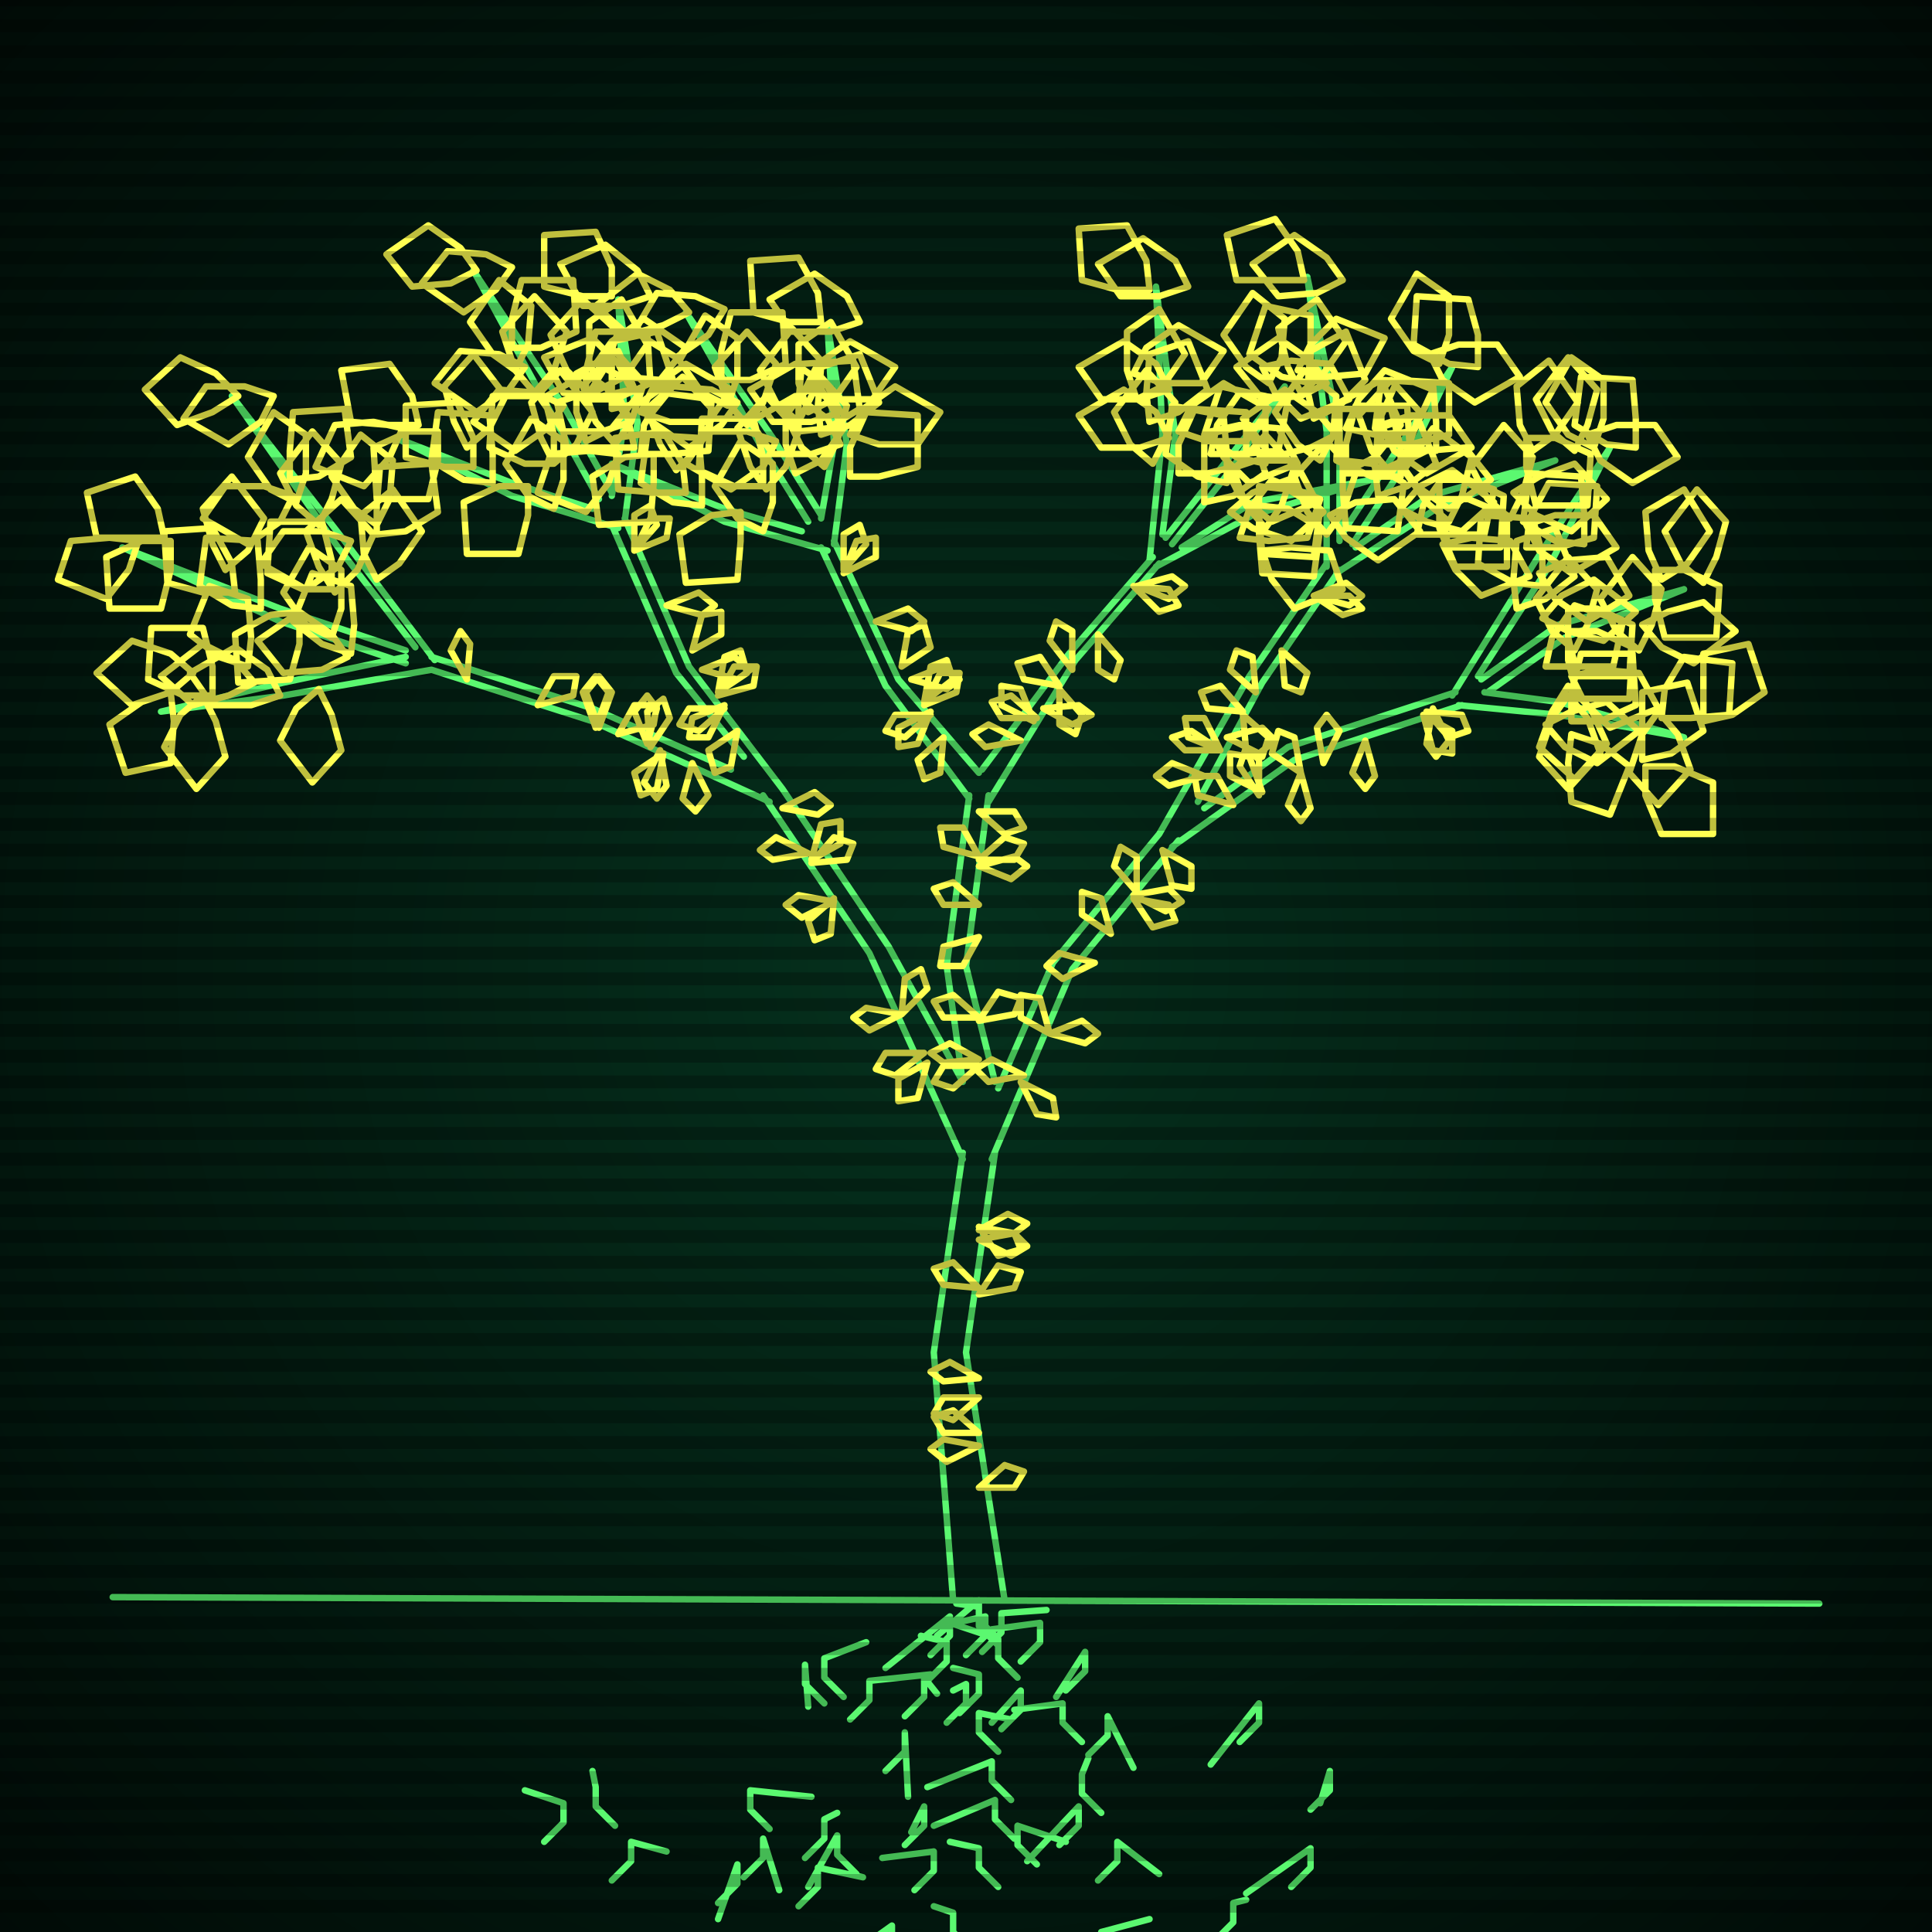
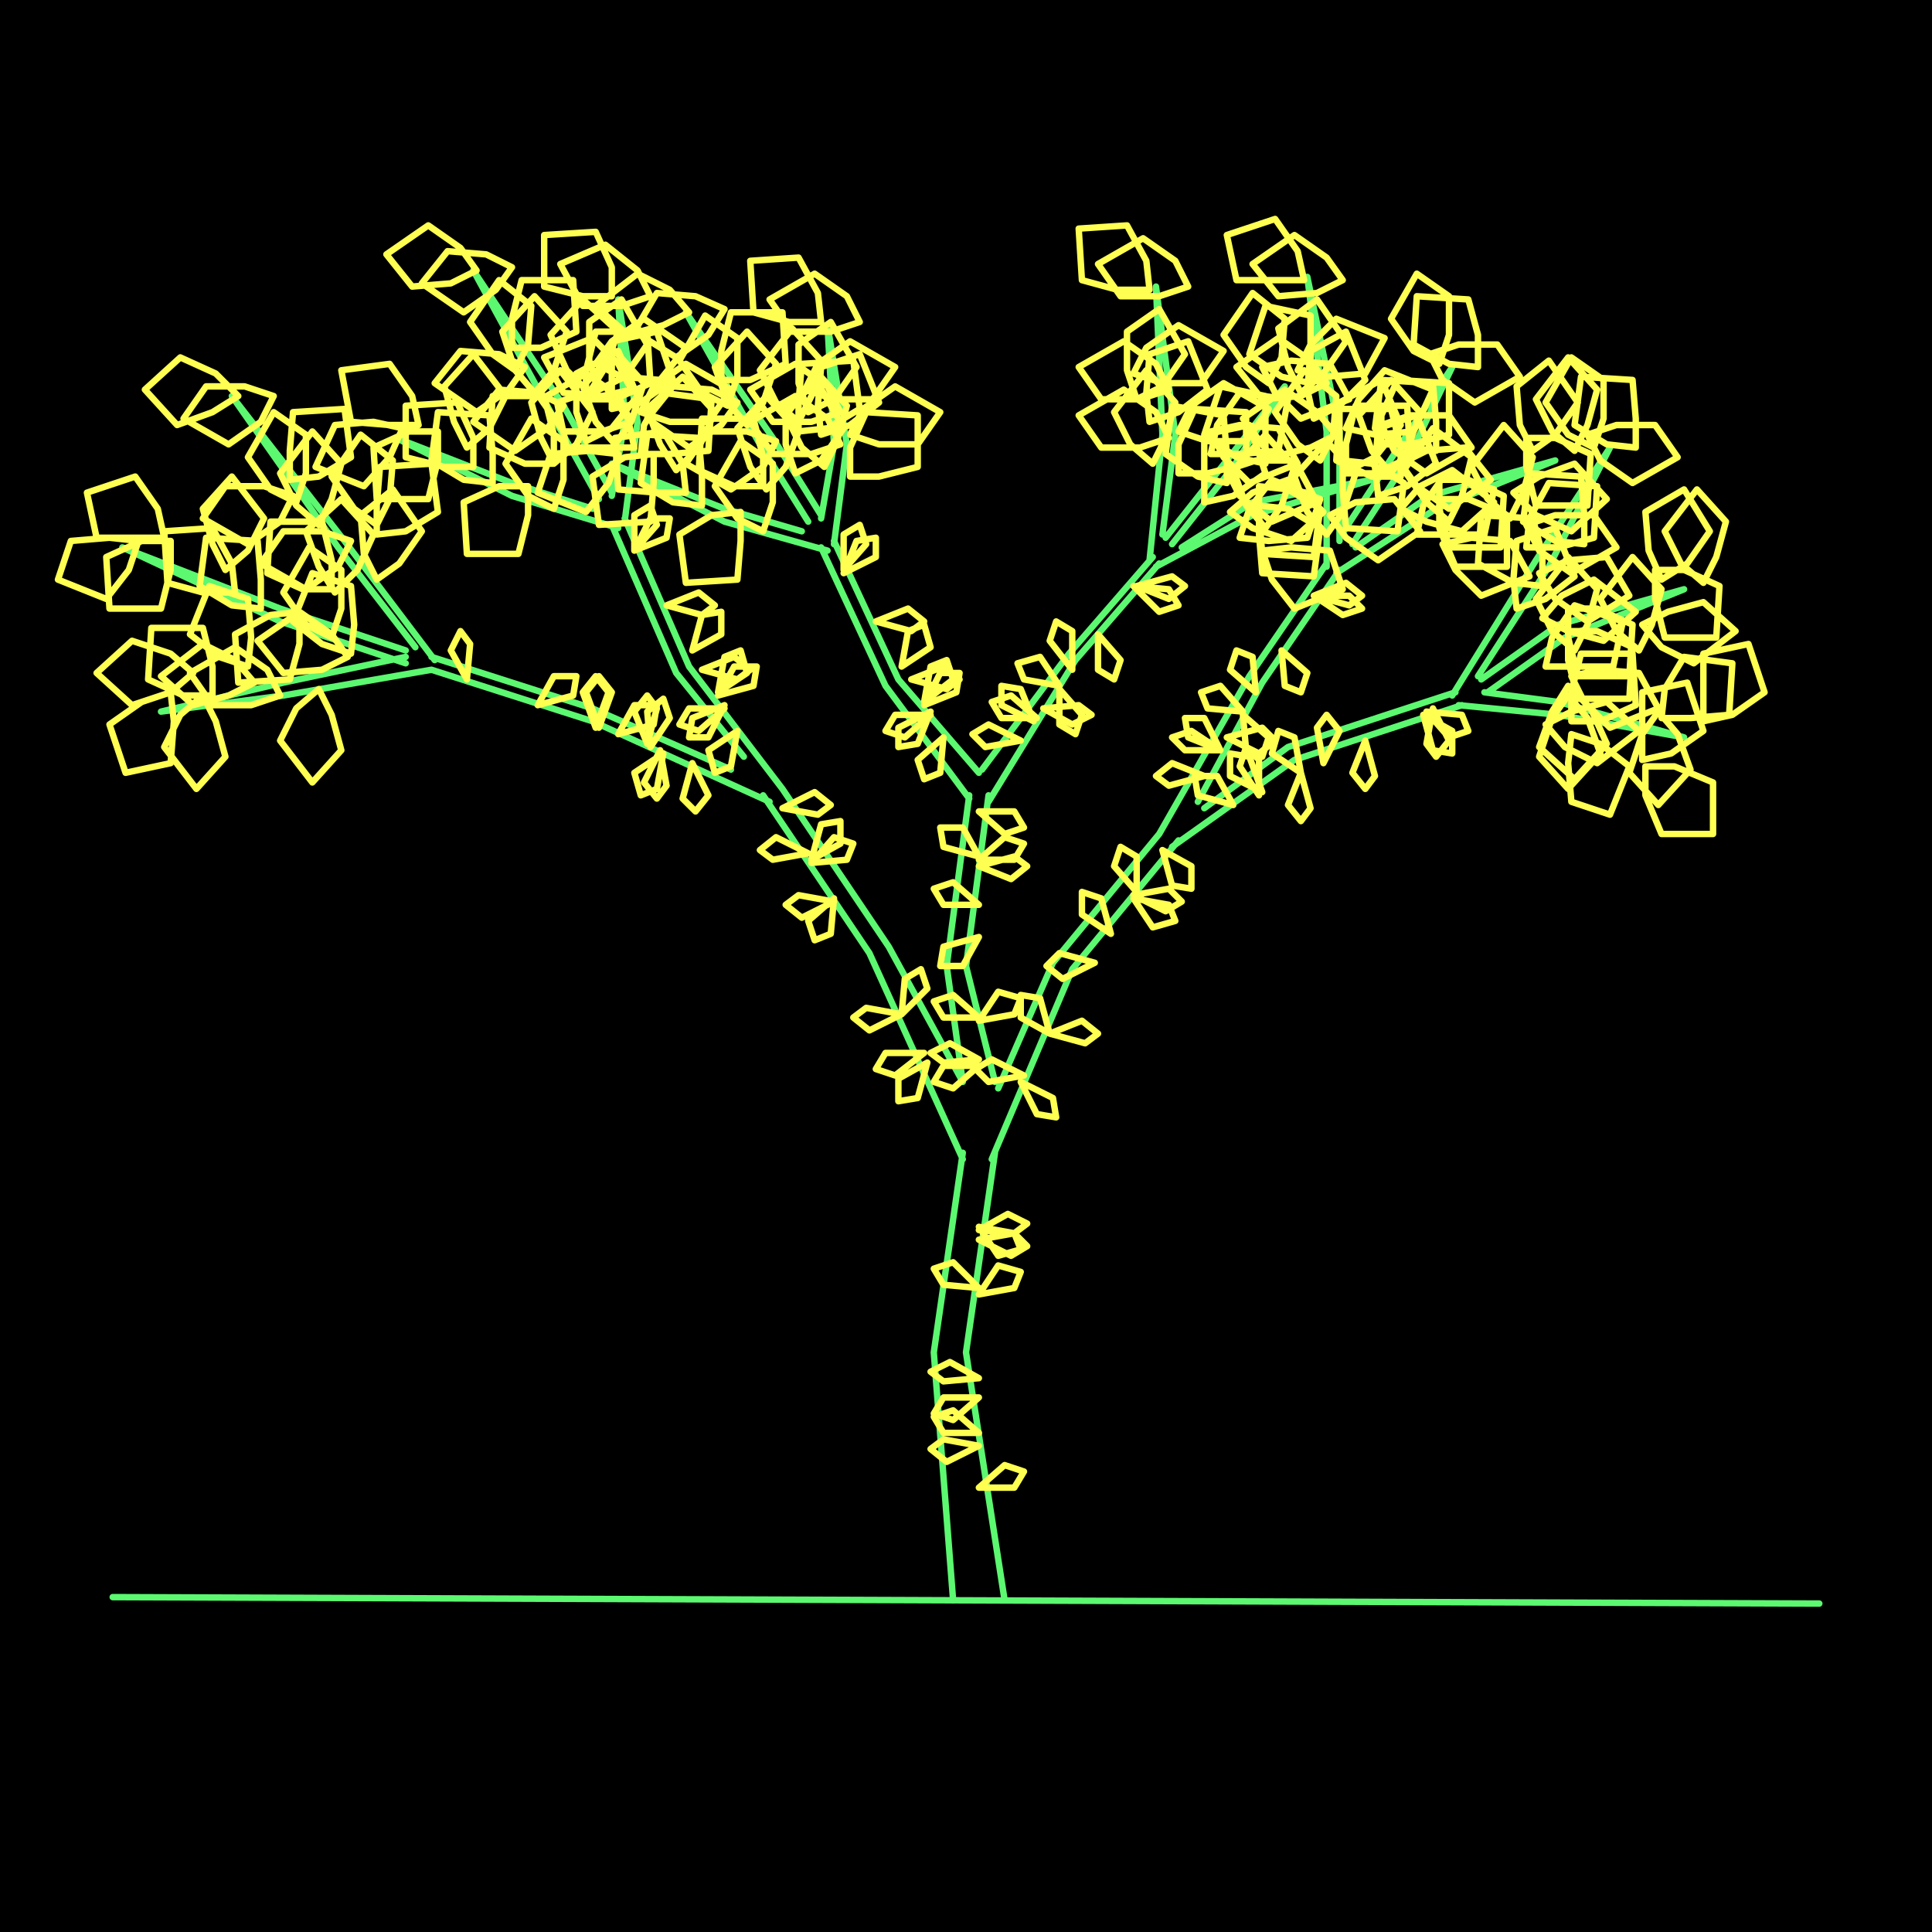
<svg xmlns="http://www.w3.org/2000/svg" width="600" height="600">
  <style>
                @keyframes glow {0 % {opacity: 0.6;}
                3% {opacity: 0.9;} 30% {opacity: 0.6} 70% {opacity: 0.9}}
    
                .flicker {
                animation: glow 3s linear infinite alternate;
                animation-duration: 2.5s;
                animation-delay: 2.2s;
            }
    
    
            </style>
  <defs>
    <radialGradient id="screenGradient" r="100%">
      <stop offset="0%" stop-color="#05321e" />
      <stop offset="90%" stop-color="black" />
    </radialGradient>
  </defs>
  <rect fill="black" width="600" height="600" />
-   <rect className="flicker" fill="url(#screenGradient)" width="600" height="600" />
  <path id="ground-path" className="flicker" style="fill: none;stroke: #5bf870;stroke-width:2px;stroke-linecap:round;stroke-linejoin:round;stroke-miterlimit:4;stroke-dasharray:none" d="M 35 496 L 565 498 " />
  <path id="branch-path" className="flicker" style="fill: none;stroke: #5bf870;stroke-width:2px;stroke-linecap:round;stroke-linejoin:round;stroke-miterlimit:4;stroke-dasharray:none" d="M 296 497 L 290 420 L 299 358 M 309 358 L 300 420 L 312 497 M 299 360 L 270 296 L 237 247 M 243 245 L 276 294 L 299 336 M 239 249 L 184 224 L 134 208 M 134 204 L 184 220 L 227 239 M 134 208 L 88 216 L 50 221 L 88 212 L 126 204 M 126 206 L 87 193 L 38 170 L 87 189 L 126 202 M 129 201 L 105 170 L 72 123 L 107 168 L 135 205 M 231 235 L 210 209 L 190 163 M 194 161 L 214 207 L 243 245 M 192 164 L 159 154 L 123 136 L 159 150 L 184 158 M 186 155 L 171 128 L 147 84 L 175 126 L 190 153 M 190 154 L 194 131 L 192 93 L 198 131 L 194 162 M 299 336 L 294 300 L 301 247 M 307 247 L 300 300 L 309 336 M 301 248 L 275 213 L 255 170 M 259 168 L 279 211 L 304 240 M 257 171 L 225 162 L 190 144 L 225 158 L 249 165 M 251 162 L 236 138 L 213 97 L 240 136 L 255 160 M 255 161 L 259 138 L 257 101 L 263 138 L 259 169 M 305 239 L 332 203 L 358 173 M 360 175 L 334 205 L 307 249 M 357 174 L 361 135 L 359 89 L 365 135 L 361 166 M 362 167 L 381 143 L 399 120 L 383 145 L 364 169 M 367 170 L 389 156 L 426 149 L 389 160 L 359 176 M 310 338 L 327 299 L 360 259 M 366 261 L 333 301 L 308 360 M 360 259 L 388 210 L 412 175 M 416 177 L 392 212 L 372 249 M 412 176 L 412 134 L 406 86 L 416 134 L 416 168 M 416 167 L 433 141 L 451 114 L 437 143 L 420 169 M 421 170 L 444 154 L 483 143 L 446 158 L 415 178 M 374 251 L 400 232 L 452 215 M 454 219 L 402 236 L 364 263 M 451 216 L 477 174 L 500 139 L 481 176 L 459 210 M 460 211 L 484 194 L 523 183 L 486 198 L 462 215 M 461 215 L 484 218 L 523 229 L 484 222 L 453 219 " />
  <path id="leaf-path" className="flicker" style="fill: none;stroke: #ffff52;stroke-width:2px;stroke-linecap:round;stroke-linejoin:round;stroke-miterlimit:4;stroke-dasharray:none" d="M 304 382 L 313 377 L 319 380 L 315 383 L 304 382 M 304 434 L 296 441 L 290 439 L 293 434 L 304 434 M 304 445 L 293 445 L 290 440 L 296 438 L 304 445 M 304 385 L 315 383 L 319 387 L 314 390 L 304 385 M 304 402 L 310 393 L 317 395 L 315 400 L 304 402 M 304 462 L 312 455 L 318 457 L 315 462 L 304 462 M 304 449 L 294 454 L 289 450 L 293 447 L 304 449 M 304 428 L 293 429 L 289 426 L 295 423 L 304 428 M 304 400 L 293 399 L 290 394 L 296 392 L 304 400 M 304 381 L 315 383 L 317 388 L 310 390 L 304 381 M 259 279 L 258 290 L 253 292 L 251 286 L 259 279 M 287 327 L 278 334 L 272 332 L 275 327 L 287 327 M 259 280 L 249 285 L 244 281 L 248 278 L 259 280 M 251 265 L 240 267 L 236 264 L 241 260 L 251 265 M 243 251 L 253 246 L 258 250 L 254 253 L 243 251 M 252 267 L 255 256 L 261 255 L 261 262 L 252 267 M 280 315 L 281 304 L 286 301 L 288 307 L 280 315 M 288 330 L 285 341 L 279 342 L 279 335 L 288 330 M 280 315 L 270 320 L 265 316 L 269 313 L 280 315 M 252 268 L 259 260 L 265 262 L 263 267 L 252 268 M 186 226 L 182 215 L 186 210 L 190 215 L 186 226 M 202 232 L 201 221 L 206 217 L 208 223 L 202 232 M 185 226 L 181 215 L 185 210 L 189 215 L 185 226 M 201 231 L 197 221 L 201 216 L 204 220 L 201 231 M 205 233 L 207 244 L 204 248 L 200 243 L 205 233 M 192 228 L 197 219 L 204 219 L 203 225 L 192 228 M 145 211 L 140 202 L 143 196 L 146 200 L 145 211 M 215 237 L 220 247 L 216 252 L 212 248 L 215 237 M 206 234 L 204 245 L 199 247 L 197 240 L 206 234 M 167 219 L 172 210 L 179 210 L 178 216 L 167 219 M 66 216 L 57 216 L 46 211 L 47 195 L 63 195 L 66 207 L 66 216 M 60 209 L 53 215 L 41 219 L 30 209 L 41 199 L 53 203 L 60 209 M 108 204 L 100 208 L 88 209 L 80 199 L 93 190 L 103 197 L 108 204 M 87 216 L 78 219 L 66 219 L 59 209 L 73 201 L 83 208 L 87 216 M 79 212 L 71 216 L 60 219 L 50 210 L 63 200 L 73 205 L 79 212 M 99 214 L 103 222 L 106 233 L 97 243 L 87 230 L 92 220 L 99 214 M 109 203 L 100 200 L 91 193 L 97 178 L 109 182 L 110 194 L 109 203 M 53 215 L 54 224 L 53 237 L 39 240 L 34 225 L 44 218 L 53 215 M 77 207 L 68 204 L 59 197 L 65 182 L 77 186 L 78 198 L 77 207 M 63 216 L 67 224 L 70 235 L 61 245 L 51 232 L 56 222 L 63 216 M 51 167 L 42 167 L 30 167 L 27 153 L 42 148 L 49 158 L 51 167 M 103 183 L 94 183 L 83 178 L 84 162 L 100 162 L 103 174 L 103 183 M 81 189 L 72 188 L 62 182 L 64 167 L 80 168 L 81 180 L 81 189 M 73 184 L 63 184 L 52 181 L 51 165 L 66 164 L 72 175 L 73 184 M 93 190 L 93 200 L 90 211 L 74 212 L 73 197 L 84 191 L 93 190 M 104 184 L 99 176 L 95 165 L 106 155 L 116 166 L 111 177 L 104 184 M 43 168 L 40 177 L 33 186 L 18 180 L 22 168 L 34 167 L 43 168 M 70 177 L 66 169 L 63 158 L 72 148 L 82 161 L 77 171 L 70 177 M 53 168 L 53 177 L 50 189 L 34 189 L 33 173 L 44 168 L 53 168 M 103 198 L 95 194 L 88 184 L 96 170 L 106 177 L 106 189 L 103 198 M 117 163 L 110 158 L 103 148 L 112 135 L 122 143 L 121 155 L 117 163 M 99 163 L 92 157 L 87 147 L 97 134 L 106 144 L 103 155 L 99 163 M 92 156 L 84 152 L 77 142 L 85 128 L 95 135 L 95 147 L 92 156 M 109 168 L 105 176 L 95 183 L 81 175 L 88 165 L 100 165 L 109 168 M 117 166 L 117 157 L 118 145 L 134 144 L 136 159 L 126 165 L 117 166 M 74 123 L 66 128 L 55 132 L 45 121 L 56 111 L 67 116 L 74 123 M 90 149 L 90 140 L 91 128 L 107 127 L 109 142 L 99 148 L 90 149 M 85 123 L 81 131 L 71 138 L 57 130 L 64 120 L 76 120 L 85 123 M 117 180 L 113 172 L 112 160 L 122 152 L 131 165 L 124 175 L 117 180 M 91 154 L 87 162 L 77 169 L 63 161 L 70 151 L 82 151 L 91 154 M 223 216 L 228 207 L 235 207 L 234 213 L 223 216 M 215 202 L 218 191 L 224 190 L 224 197 L 215 202 M 223 215 L 225 204 L 230 202 L 232 209 L 223 215 M 225 219 L 220 229 L 214 229 L 215 223 L 225 219 M 218 208 L 228 204 L 233 208 L 229 211 L 218 208 M 197 171 L 197 160 L 202 157 L 204 163 L 197 171 M 229 227 L 227 238 L 222 240 L 220 233 L 229 227 M 225 220 L 217 227 L 211 225 L 214 220 L 225 220 M 207 188 L 217 184 L 222 188 L 218 191 L 207 188 M 197 171 L 202 161 L 208 161 L 207 167 L 197 171 M 130 132 L 121 132 L 109 131 L 106 115 L 121 113 L 128 123 L 130 132 M 172 144 L 163 144 L 152 139 L 153 123 L 169 123 L 172 135 L 172 144 M 153 150 L 144 149 L 134 143 L 136 128 L 152 129 L 153 141 L 153 150 M 147 145 L 138 145 L 126 142 L 126 126 L 142 125 L 147 136 L 147 145 M 164 151 L 164 160 L 161 172 L 145 172 L 144 156 L 155 151 L 164 151 M 172 144 L 168 136 L 165 125 L 174 115 L 184 128 L 179 138 L 172 144 M 125 133 L 121 142 L 113 151 L 98 145 L 104 132 L 116 131 L 125 133 M 145 139 L 141 131 L 138 120 L 147 110 L 157 123 L 152 133 L 145 139 M 136 134 L 136 143 L 133 155 L 117 155 L 116 139 L 127 134 L 136 134 M 172 158 L 164 154 L 157 144 L 165 130 L 175 137 L 175 149 L 172 158 M 183 122 L 176 115 L 171 104 L 181 93 L 192 103 L 188 114 L 183 122 M 166 122 L 160 115 L 156 103 L 166 92 L 176 103 L 172 115 L 166 122 M 160 115 L 153 110 L 146 100 L 155 87 L 165 95 L 164 107 L 160 115 M 175 126 L 170 133 L 160 140 L 147 131 L 155 121 L 167 122 L 175 126 M 182 124 L 182 115 L 185 103 L 201 103 L 202 119 L 191 124 L 182 124 M 148 84 L 140 88 L 128 89 L 120 79 L 133 70 L 143 77 L 148 84 M 159 108 L 159 99 L 162 87 L 178 87 L 179 103 L 168 108 L 159 108 M 159 83 L 154 90 L 144 97 L 131 88 L 139 78 L 151 79 L 159 83 M 182 137 L 179 128 L 179 116 L 192 109 L 198 123 L 190 133 L 182 137 M 163 114 L 158 121 L 148 128 L 135 119 L 143 109 L 155 110 L 163 114 M 190 127 L 190 118 L 190 106 L 204 103 L 209 118 L 199 125 L 190 127 M 186 121 L 183 112 L 183 100 L 193 93 L 201 107 L 194 117 L 186 121 M 196 131 L 187 134 L 175 134 L 168 124 L 182 116 L 192 123 L 196 131 M 199 128 L 203 120 L 213 113 L 227 121 L 220 131 L 208 131 L 199 128 M 190 92 L 181 92 L 169 89 L 169 73 L 185 72 L 190 83 L 190 92 M 185 113 L 190 106 L 200 99 L 213 108 L 205 118 L 193 117 L 185 113 M 202 92 L 193 95 L 181 95 L 174 82 L 188 76 L 198 84 L 202 92 M 199 141 L 200 132 L 206 122 L 221 124 L 220 140 L 208 141 L 199 141 M 196 121 L 187 123 L 175 122 L 169 111 L 184 105 L 192 113 L 196 121 M 191 138 L 185 131 L 181 120 L 191 109 L 200 119 L 196 131 L 191 138 M 304 329 L 293 330 L 289 327 L 295 324 L 304 329 M 304 281 L 293 281 L 290 276 L 296 274 L 304 281 M 304 266 L 293 263 L 292 257 L 299 257 L 304 266 M 304 252 L 315 252 L 318 257 L 312 259 L 304 252 M 304 267 L 312 260 L 318 262 L 315 267 L 304 267 M 304 317 L 310 308 L 317 310 L 315 315 L 304 317 M 304 331 L 296 338 L 290 336 L 293 331 L 304 331 M 304 316 L 293 316 L 290 311 L 296 309 L 304 316 M 304 269 L 315 266 L 319 269 L 314 273 L 304 269 M 304 291 L 299 300 L 292 300 L 293 294 L 304 291 M 287 219 L 292 209 L 298 209 L 297 215 L 287 219 M 280 207 L 282 196 L 287 194 L 289 201 L 280 207 M 287 218 L 289 207 L 294 205 L 296 211 L 287 218 M 289 221 L 285 231 L 279 232 L 279 226 L 289 221 M 283 211 L 293 207 L 298 211 L 294 214 L 283 211 M 262 177 L 262 166 L 267 163 L 269 169 L 262 177 M 293 229 L 292 240 L 287 242 L 285 236 L 293 229 M 289 222 L 281 229 L 275 227 L 278 222 L 289 222 M 272 193 L 282 189 L 287 193 L 283 196 L 272 193 M 262 178 L 266 168 L 272 167 L 272 173 L 262 178 M 197 139 L 188 139 L 176 139 L 173 125 L 188 120 L 195 130 L 197 139 M 237 151 L 228 151 L 217 146 L 218 130 L 234 130 L 237 142 L 237 151 M 218 157 L 209 156 L 199 150 L 201 135 L 217 136 L 218 148 L 218 157 M 213 153 L 204 153 L 192 152 L 191 136 L 206 134 L 212 144 L 213 153 M 230 159 L 230 168 L 229 180 L 213 181 L 211 166 L 221 160 L 230 159 M 238 152 L 233 145 L 229 133 L 238 123 L 248 134 L 244 145 L 238 152 M 192 141 L 189 150 L 182 159 L 167 153 L 171 141 L 183 140 L 192 141 M 210 146 L 205 138 L 201 127 L 212 117 L 222 128 L 217 139 L 210 146 M 203 141 L 203 150 L 202 162 L 186 163 L 184 148 L 194 142 L 203 141 M 237 165 L 229 161 L 222 151 L 230 137 L 240 144 L 240 156 L 237 165 M 248 131 L 241 125 L 236 115 L 246 102 L 255 112 L 252 123 L 248 131 M 232 132 L 226 125 L 222 114 L 232 103 L 241 113 L 237 125 L 232 132 M 226 126 L 218 122 L 211 112 L 219 98 L 229 105 L 229 117 L 226 126 M 241 137 L 237 145 L 227 152 L 213 144 L 220 134 L 232 134 L 241 137 M 248 134 L 248 125 L 249 113 L 265 112 L 267 127 L 257 133 L 248 134 M 214 97 L 206 101 L 195 104 L 185 95 L 198 85 L 208 90 L 214 97 M 224 118 L 224 109 L 227 97 L 243 97 L 244 113 L 233 118 L 224 118 M 225 96 L 220 104 L 210 111 L 197 103 L 204 91 L 216 92 L 225 96 M 247 147 L 244 138 L 244 126 L 254 119 L 262 133 L 255 143 L 247 147 M 229 125 L 224 132 L 214 139 L 201 130 L 209 120 L 221 121 L 229 125 M 255 135 L 254 126 L 255 114 L 267 110 L 273 125 L 264 132 L 255 135 M 251 128 L 248 119 L 248 107 L 258 100 L 266 114 L 259 124 L 251 128 M 261 138 L 252 141 L 240 141 L 233 131 L 247 123 L 257 130 L 261 138 M 264 135 L 268 127 L 278 120 L 292 128 L 285 138 L 273 138 L 264 135 M 255 100 L 245 100 L 234 97 L 233 81 L 248 80 L 254 91 L 255 100 M 250 121 L 254 113 L 264 106 L 278 114 L 271 124 L 259 124 L 250 121 M 267 100 L 258 103 L 246 103 L 239 93 L 253 85 L 263 92 L 267 100 M 264 148 L 264 139 L 269 128 L 285 129 L 285 145 L 273 148 L 264 148 M 261 128 L 252 131 L 240 131 L 233 121 L 247 113 L 257 120 L 261 128 M 256 145 L 249 139 L 244 129 L 254 116 L 263 126 L 260 137 L 256 145 M 324 220 L 335 219 L 339 222 L 333 225 L 324 220 M 322 223 L 311 223 L 308 218 L 314 216 L 322 223 M 329 214 L 336 222 L 334 228 L 329 225 L 329 214 M 353 182 L 364 179 L 368 182 L 363 186 L 353 182 M 317 230 L 306 232 L 302 228 L 307 225 L 317 230 M 321 224 L 311 219 L 311 213 L 317 214 L 321 224 M 341 197 L 348 205 L 346 211 L 341 208 L 341 197 M 352 182 L 363 183 L 366 188 L 360 190 L 352 182 M 329 213 L 318 211 L 316 206 L 323 204 L 329 213 M 333 208 L 326 199 L 328 193 L 333 196 L 333 208 M 357 131 L 356 122 L 357 110 L 369 106 L 375 121 L 366 128 L 357 131 M 353 124 L 350 115 L 350 103 L 360 96 L 368 110 L 361 120 L 353 124 M 363 136 L 354 139 L 342 139 L 335 129 L 349 121 L 359 128 L 363 136 M 366 134 L 370 126 L 380 119 L 394 127 L 387 137 L 375 137 L 366 134 M 357 90 L 347 90 L 336 87 L 335 71 L 350 70 L 356 81 L 357 90 M 352 116 L 356 108 L 366 101 L 380 109 L 373 119 L 361 119 L 352 116 M 369 89 L 360 92 L 348 92 L 341 82 L 355 74 L 365 81 L 369 89 M 366 147 L 366 138 L 371 127 L 387 128 L 387 144 L 375 147 L 366 147 M 363 121 L 354 124 L 342 124 L 335 114 L 349 106 L 359 113 L 363 121 M 358 144 L 351 138 L 346 128 L 356 115 L 365 125 L 362 136 L 358 144 M 376 141 L 378 132 L 385 122 L 400 124 L 397 140 L 385 141 L 376 141 M 381 150 L 372 148 L 362 141 L 364 126 L 380 129 L 381 141 L 381 150 M 381 146 L 390 143 L 402 143 L 409 156 L 395 162 L 385 154 L 381 146 M 394 119 L 387 114 L 380 104 L 389 91 L 399 99 L 398 111 L 394 119 M 376 134 L 385 132 L 397 133 L 403 144 L 388 150 L 380 142 L 376 134 M 407 119 L 398 117 L 388 110 L 393 95 L 407 98 L 407 110 L 407 119 M 382 159 L 389 153 L 400 149 L 411 159 L 401 168 L 389 164 L 382 159 M 393 144 L 384 142 L 374 135 L 379 120 L 393 123 L 393 135 L 393 144 M 374 156 L 374 147 L 374 135 L 388 132 L 393 147 L 383 154 L 374 156 M 392 114 L 401 112 L 413 113 L 419 124 L 404 130 L 396 122 L 392 114 M 393 164 L 387 157 L 383 146 L 393 135 L 402 145 L 398 157 L 393 164 M 391 157 L 400 158 L 410 164 L 408 179 L 392 178 L 391 166 L 391 157 M 419 146 L 416 137 L 416 125 L 429 118 L 435 132 L 427 142 L 419 146 M 391 151 L 400 152 L 410 158 L 408 173 L 392 172 L 391 160 L 391 151 M 432 147 L 426 140 L 422 129 L 432 118 L 441 128 L 437 140 L 432 147 M 392 171 L 401 170 L 413 171 L 417 183 L 402 189 L 395 180 L 392 171 M 412 166 L 406 159 L 402 148 L 412 137 L 421 147 L 417 159 L 412 166 M 385 167 L 388 158 L 395 149 L 410 155 L 406 167 L 394 168 L 385 167 M 417 143 L 426 144 L 436 150 L 434 165 L 418 164 L 417 152 L 417 143 M 413 160 L 421 156 L 433 155 L 441 165 L 428 174 L 418 167 L 413 160 M 345 290 L 336 284 L 336 277 L 342 279 L 345 290 M 353 277 L 346 269 L 348 263 L 353 266 L 353 277 M 361 264 L 370 269 L 370 276 L 364 275 L 361 264 M 352 278 L 363 276 L 367 280 L 362 283 L 352 278 M 326 321 L 336 317 L 341 321 L 337 324 L 326 321 M 318 334 L 307 336 L 303 332 L 308 329 L 318 334 M 326 321 L 317 316 L 317 309 L 323 310 L 326 321 M 352 279 L 363 281 L 365 286 L 358 288 L 352 279 M 340 299 L 330 304 L 325 300 L 329 296 L 340 299 M 317 336 L 327 341 L 328 347 L 322 346 L 317 336 M 381 229 L 392 226 L 396 230 L 391 234 L 381 229 M 379 233 L 368 233 L 364 229 L 370 227 L 379 233 M 386 222 L 394 229 L 392 235 L 387 233 L 386 222 M 408 185 L 418 181 L 423 185 L 419 188 L 408 185 M 374 241 L 363 244 L 359 241 L 364 237 L 374 241 M 379 233 L 369 229 L 368 223 L 374 223 L 379 233 M 398 202 L 406 209 L 404 215 L 399 213 L 398 202 M 408 185 L 419 185 L 423 189 L 417 191 L 408 185 M 386 221 L 375 220 L 373 215 L 379 213 L 386 221 M 390 215 L 382 208 L 384 202 L 389 204 L 390 215 M 408 130 L 406 121 L 407 109 L 418 103 L 424 118 L 416 126 L 408 130 M 404 122 L 400 114 L 397 102 L 409 93 L 418 106 L 411 116 L 404 122 M 415 135 L 407 139 L 395 142 L 386 130 L 399 121 L 409 128 L 415 135 M 418 133 L 422 124 L 430 115 L 445 121 L 439 134 L 427 135 L 418 133 M 405 87 L 396 87 L 384 87 L 381 73 L 396 68 L 403 78 L 405 87 M 403 115 L 407 107 L 415 99 L 430 105 L 424 116 L 412 117 L 403 115 M 417 87 L 409 91 L 397 92 L 389 82 L 402 73 L 412 80 L 417 87 M 418 147 L 418 138 L 421 126 L 437 126 L 438 142 L 427 147 L 418 147 M 412 119 L 404 123 L 392 124 L 384 114 L 397 105 L 407 112 L 412 119 M 410 143 L 403 138 L 396 128 L 405 115 L 415 123 L 414 135 L 410 143 M 429 138 L 429 129 L 434 118 L 450 119 L 450 135 L 438 138 L 429 138 M 435 148 L 426 148 L 415 143 L 416 127 L 432 127 L 435 139 L 435 148 M 435 144 L 443 140 L 455 139 L 463 149 L 450 158 L 440 151 L 435 144 M 447 113 L 439 109 L 432 99 L 440 85 L 450 92 L 450 104 L 447 113 M 429 132 L 438 129 L 450 129 L 457 139 L 443 147 L 433 140 L 429 132 M 459 114 L 450 113 L 439 107 L 440 92 L 456 93 L 459 104 L 459 114 M 435 158 L 441 151 L 451 146 L 464 156 L 454 165 L 443 162 L 435 158 M 446 140 L 437 139 L 427 133 L 429 118 L 445 119 L 446 131 L 446 140 M 428 154 L 427 145 L 428 133 L 440 129 L 446 144 L 437 151 L 428 154 M 444 110 L 453 107 L 465 107 L 472 117 L 458 125 L 448 118 L 444 110 M 450 162 L 443 156 L 436 146 L 445 133 L 457 142 L 454 154 L 450 162 M 447 155 L 456 155 L 468 160 L 468 176 L 452 176 L 447 164 L 447 155 M 476 140 L 472 132 L 471 120 L 481 112 L 490 125 L 483 135 L 476 140 M 447 149 L 456 149 L 467 154 L 466 170 L 450 170 L 447 158 L 447 149 M 489 140 L 482 134 L 477 124 L 487 111 L 496 121 L 493 132 L 489 140 M 448 169 L 457 167 L 469 168 L 475 179 L 460 185 L 452 177 L 448 169 M 469 161 L 462 155 L 457 145 L 467 132 L 476 142 L 473 153 L 469 161 M 440 166 L 442 157 L 449 147 L 464 152 L 461 166 L 449 166 L 440 166 M 474 136 L 483 136 L 494 141 L 493 157 L 477 157 L 474 145 L 474 136 M 470 153 L 478 148 L 489 144 L 499 155 L 488 165 L 477 160 L 470 153 M 392 246 L 382 241 L 382 234 L 388 235 L 392 246 M 404 240 L 407 251 L 404 255 L 400 250 L 404 240 M 443 221 L 454 222 L 456 227 L 450 229 L 443 221 M 383 250 L 372 247 L 371 241 L 378 241 L 383 250 M 391 247 L 385 238 L 387 232 L 391 236 L 391 247 M 424 230 L 427 241 L 424 245 L 420 240 L 424 230 M 442 222 L 451 227 L 451 234 L 445 233 L 442 222 M 404 240 L 395 234 L 397 227 L 402 229 L 404 240 M 411 237 L 409 226 L 412 222 L 416 227 L 411 237 M 445 220 L 450 230 L 446 235 L 443 231 L 445 220 M 474 170 L 475 161 L 481 150 L 496 151 L 495 167 L 484 170 L 474 170 M 479 182 L 470 181 L 459 175 L 460 160 L 476 161 L 479 172 L 479 182 M 478 178 L 487 174 L 499 173 L 506 185 L 493 193 L 483 186 L 478 178 M 495 139 L 487 135 L 480 125 L 488 111 L 498 118 L 498 130 L 495 139 M 474 163 L 483 160 L 495 160 L 502 170 L 488 178 L 478 171 L 474 163 M 508 139 L 499 138 L 489 132 L 491 117 L 507 118 L 508 130 L 508 139 M 479 192 L 485 185 L 495 180 L 508 190 L 498 199 L 487 196 L 479 192 M 492 169 L 483 168 L 473 162 L 475 147 L 491 148 L 492 160 L 492 169 M 471 189 L 470 180 L 471 168 L 483 164 L 489 179 L 480 186 L 471 189 M 493 135 L 502 132 L 514 132 L 521 142 L 507 150 L 497 143 L 493 135 M 489 202 L 482 196 L 477 186 L 487 173 L 496 183 L 493 194 L 489 202 M 487 196 L 496 196 L 507 201 L 506 217 L 490 217 L 487 205 L 487 196 M 516 180 L 512 171 L 511 159 L 523 152 L 531 165 L 524 175 L 516 180 M 487 189 L 496 189 L 507 194 L 506 210 L 490 210 L 487 198 L 487 189 M 529 181 L 522 175 L 517 165 L 527 152 L 536 162 L 533 173 L 529 181 M 488 210 L 497 208 L 509 209 L 515 220 L 500 226 L 492 218 L 488 210 M 509 202 L 502 196 L 497 186 L 507 173 L 516 183 L 513 194 L 509 202 M 480 207 L 482 198 L 489 188 L 504 193 L 501 207 L 489 207 L 480 207 M 514 177 L 523 177 L 534 182 L 533 198 L 517 198 L 514 186 L 514 177 M 510 194 L 518 190 L 529 187 L 539 196 L 526 206 L 516 201 L 510 194 M 487 213 L 494 220 L 499 231 L 489 242 L 478 232 L 482 221 L 487 213 M 516 223 L 517 214 L 523 204 L 538 206 L 537 222 L 525 223 L 516 223 M 487 216 L 493 223 L 497 234 L 487 245 L 478 235 L 482 223 L 487 216 M 529 224 L 529 215 L 529 203 L 543 200 L 548 215 L 538 222 L 529 224 M 488 228 L 497 231 L 506 238 L 500 253 L 488 249 L 487 237 L 488 228 M 510 236 L 510 227 L 510 215 L 524 212 L 529 227 L 519 234 L 510 236 M 480 225 L 488 221 L 499 218 L 509 227 L 496 237 L 486 232 L 480 225 M 515 221 L 521 228 L 525 239 L 515 250 L 506 240 L 510 228 L 515 221 M 511 238 L 520 238 L 532 243 L 532 259 L 516 259 L 511 247 L 511 238 M 488 224 L 488 215 L 491 203 L 507 203 L 508 219 L 497 224 L 488 224 " />
-   <path id="root-path" className="flicker" style="fill: none;stroke: #5bf870;stroke-width:2px;stroke-linecap:round;stroke-linejoin:round;stroke-miterlimit:4;stroke-dasharray:none" d="M 291 508 L 304 497 L 304 503 L 310 509 M 297 498 L 304 499 L 304 505 L 310 511 M 292 505 L 306 502 L 306 508 L 300 514 M 325 500 L 311 501 L 311 507 L 305 513 M 275 518 L 295 502 L 295 508 L 289 514 M 295 504 L 310 509 L 310 515 L 316 521 M 286 508 L 294 510 L 294 516 L 288 522 M 308 506 L 323 504 L 323 510 L 317 516 M 296 518 L 304 520 L 304 526 L 298 532 M 296 525 L 300 523 L 300 529 L 294 535 M 291 526 L 287 521 L 287 527 L 281 533 M 308 535 L 317 525 L 317 531 L 311 537 M 314 534 L 304 532 L 304 538 L 310 544 M 328 527 L 337 513 L 337 519 L 331 525 M 315 531 L 330 529 L 330 535 L 336 541 M 289 520 L 270 522 L 270 528 L 264 534 M 282 558 L 281 538 L 281 544 L 275 550 M 288 555 L 308 547 L 308 553 L 314 559 M 269 510 L 256 515 L 256 521 L 262 527 M 352 549 L 344 533 L 344 539 L 338 545 M 251 530 L 250 517 L 250 523 L 256 529 M 290 567 L 309 559 L 309 565 L 315 571 M 338 546 L 336 551 L 336 557 L 342 563 M 283 569 L 287 561 L 287 567 L 281 573 M 331 572 L 316 567 L 316 573 L 322 579 M 319 578 L 335 561 L 335 567 L 329 573 M 295 572 L 304 574 L 304 580 L 310 586 M 274 577 L 290 575 L 290 581 L 284 587 M 260 563 L 256 565 L 256 571 L 250 577 M 360 582 L 347 572 L 347 578 L 341 584 M 251 586 L 260 570 L 260 576 L 266 582 M 252 558 L 233 556 L 233 562 L 239 568 M 376 548 L 391 529 L 391 535 L 385 541 M 290 592 L 296 594 L 296 600 L 302 606 M 268 583 L 254 580 L 254 586 L 248 592 M 242 587 L 237 571 L 237 577 L 231 583 M 263 608 L 277 598 L 277 604 L 283 610 M 286 607 L 304 608 L 304 614 L 310 620 M 357 596 L 342 600 L 342 606 L 336 612 M 223 596 L 229 579 L 229 585 L 223 591 M 332 609 L 345 605 L 345 611 L 351 617 M 387 590 L 383 591 L 383 597 L 377 603 M 410 560 L 413 550 L 413 556 L 407 562 M 340 624 L 348 618 L 348 624 L 354 630 M 207 575 L 196 572 L 196 578 L 190 584 M 387 588 L 407 574 L 407 580 L 401 586 M 184 550 L 185 555 L 185 561 L 191 567 M 321 640 L 328 633 L 328 639 L 322 645 M 386 610 L 386 607 L 386 613 L 380 619 M 310 645 L 329 638 L 329 644 L 323 650 M 163 556 L 175 560 L 175 566 L 169 572 " />
  <g id="stripes">
-     <path id="stripe-path" style="stroke: rgba(0, 0, 0, 0.25);stroke-width:4px;" d="M 0,0 L 600,0 M 0,8 L 600,8 M 0,16 L 600,16 M 0,24 L 600,24 M 0,32 L 600,32 M 0,40 L 600,40 M 0,48 L 600,48 M 0,56 L 600,56 M 0,64 L 600,64 M 0,72 L 600,72 M 0,80 L 600,80 M 0,88 L 600,88 M 0,96 L 600,96 M 0,104 L 600,104 M 0,112 L 600,112 M 0,120 L 600,120 M 0,128 L 600,128 M 0,136 L 600,136 M 0,144 L 600,144 M 0,152 L 600,152 M 0,160 L 600,160 M 0,168 L 600,168 M 0,176 L 600,176 M 0,184 L 600,184 M 0,192 L 600,192 M 0,200 L 600,200 M 0,208 L 600,208 M 0,216 L 600,216 M 0,224 L 600,224 M 0,232 L 600,232 M 0,240 L 600,240 M 0,248 L 600,248 M 0,256 L 600,256 M 0,264 L 600,264 M 0,272 L 600,272 M 0,280 L 600,280 M 0,288 L 600,288 M 0,296 L 600,296 M 0,304 L 600,304 M 0,312 L 600,312 M 0,320 L 600,320 M 0,328 L 600,328 M 0,336 L 600,336 M 0,344 L 600,344 M 0,352 L 600,352 M 0,360 L 600,360 M 0,368 L 600,368 M 0,376 L 600,376 M 0,384 L 600,384 M 0,392 L 600,392 M 0,400 L 600,400 M 0,408 L 600,408 M 0,416 L 600,416 M 0,424 L 600,424 M 0,432 L 600,432 M 0,440 L 600,440 M 0,448 L 600,448 M 0,456 L 600,456 M 0,464 L 600,464 M 0,472 L 600,472 M 0,480 L 600,480 M 0,488 L 600,488 M 0,496 L 600,496 M 0,504 L 600,504 M 0,512 L 600,512 M 0,520 L 600,520 M 0,528 L 600,528 M 0,536 L 600,536 M 0,544 L 600,544 M 0,552 L 600,552 M 0,560 L 600,560 M 0,568 L 600,568 M 0,576 L 600,576 M 0,584 L 600,584 M 0,592 L 600,592 z" />
-   </g>
+     </g>
</svg>